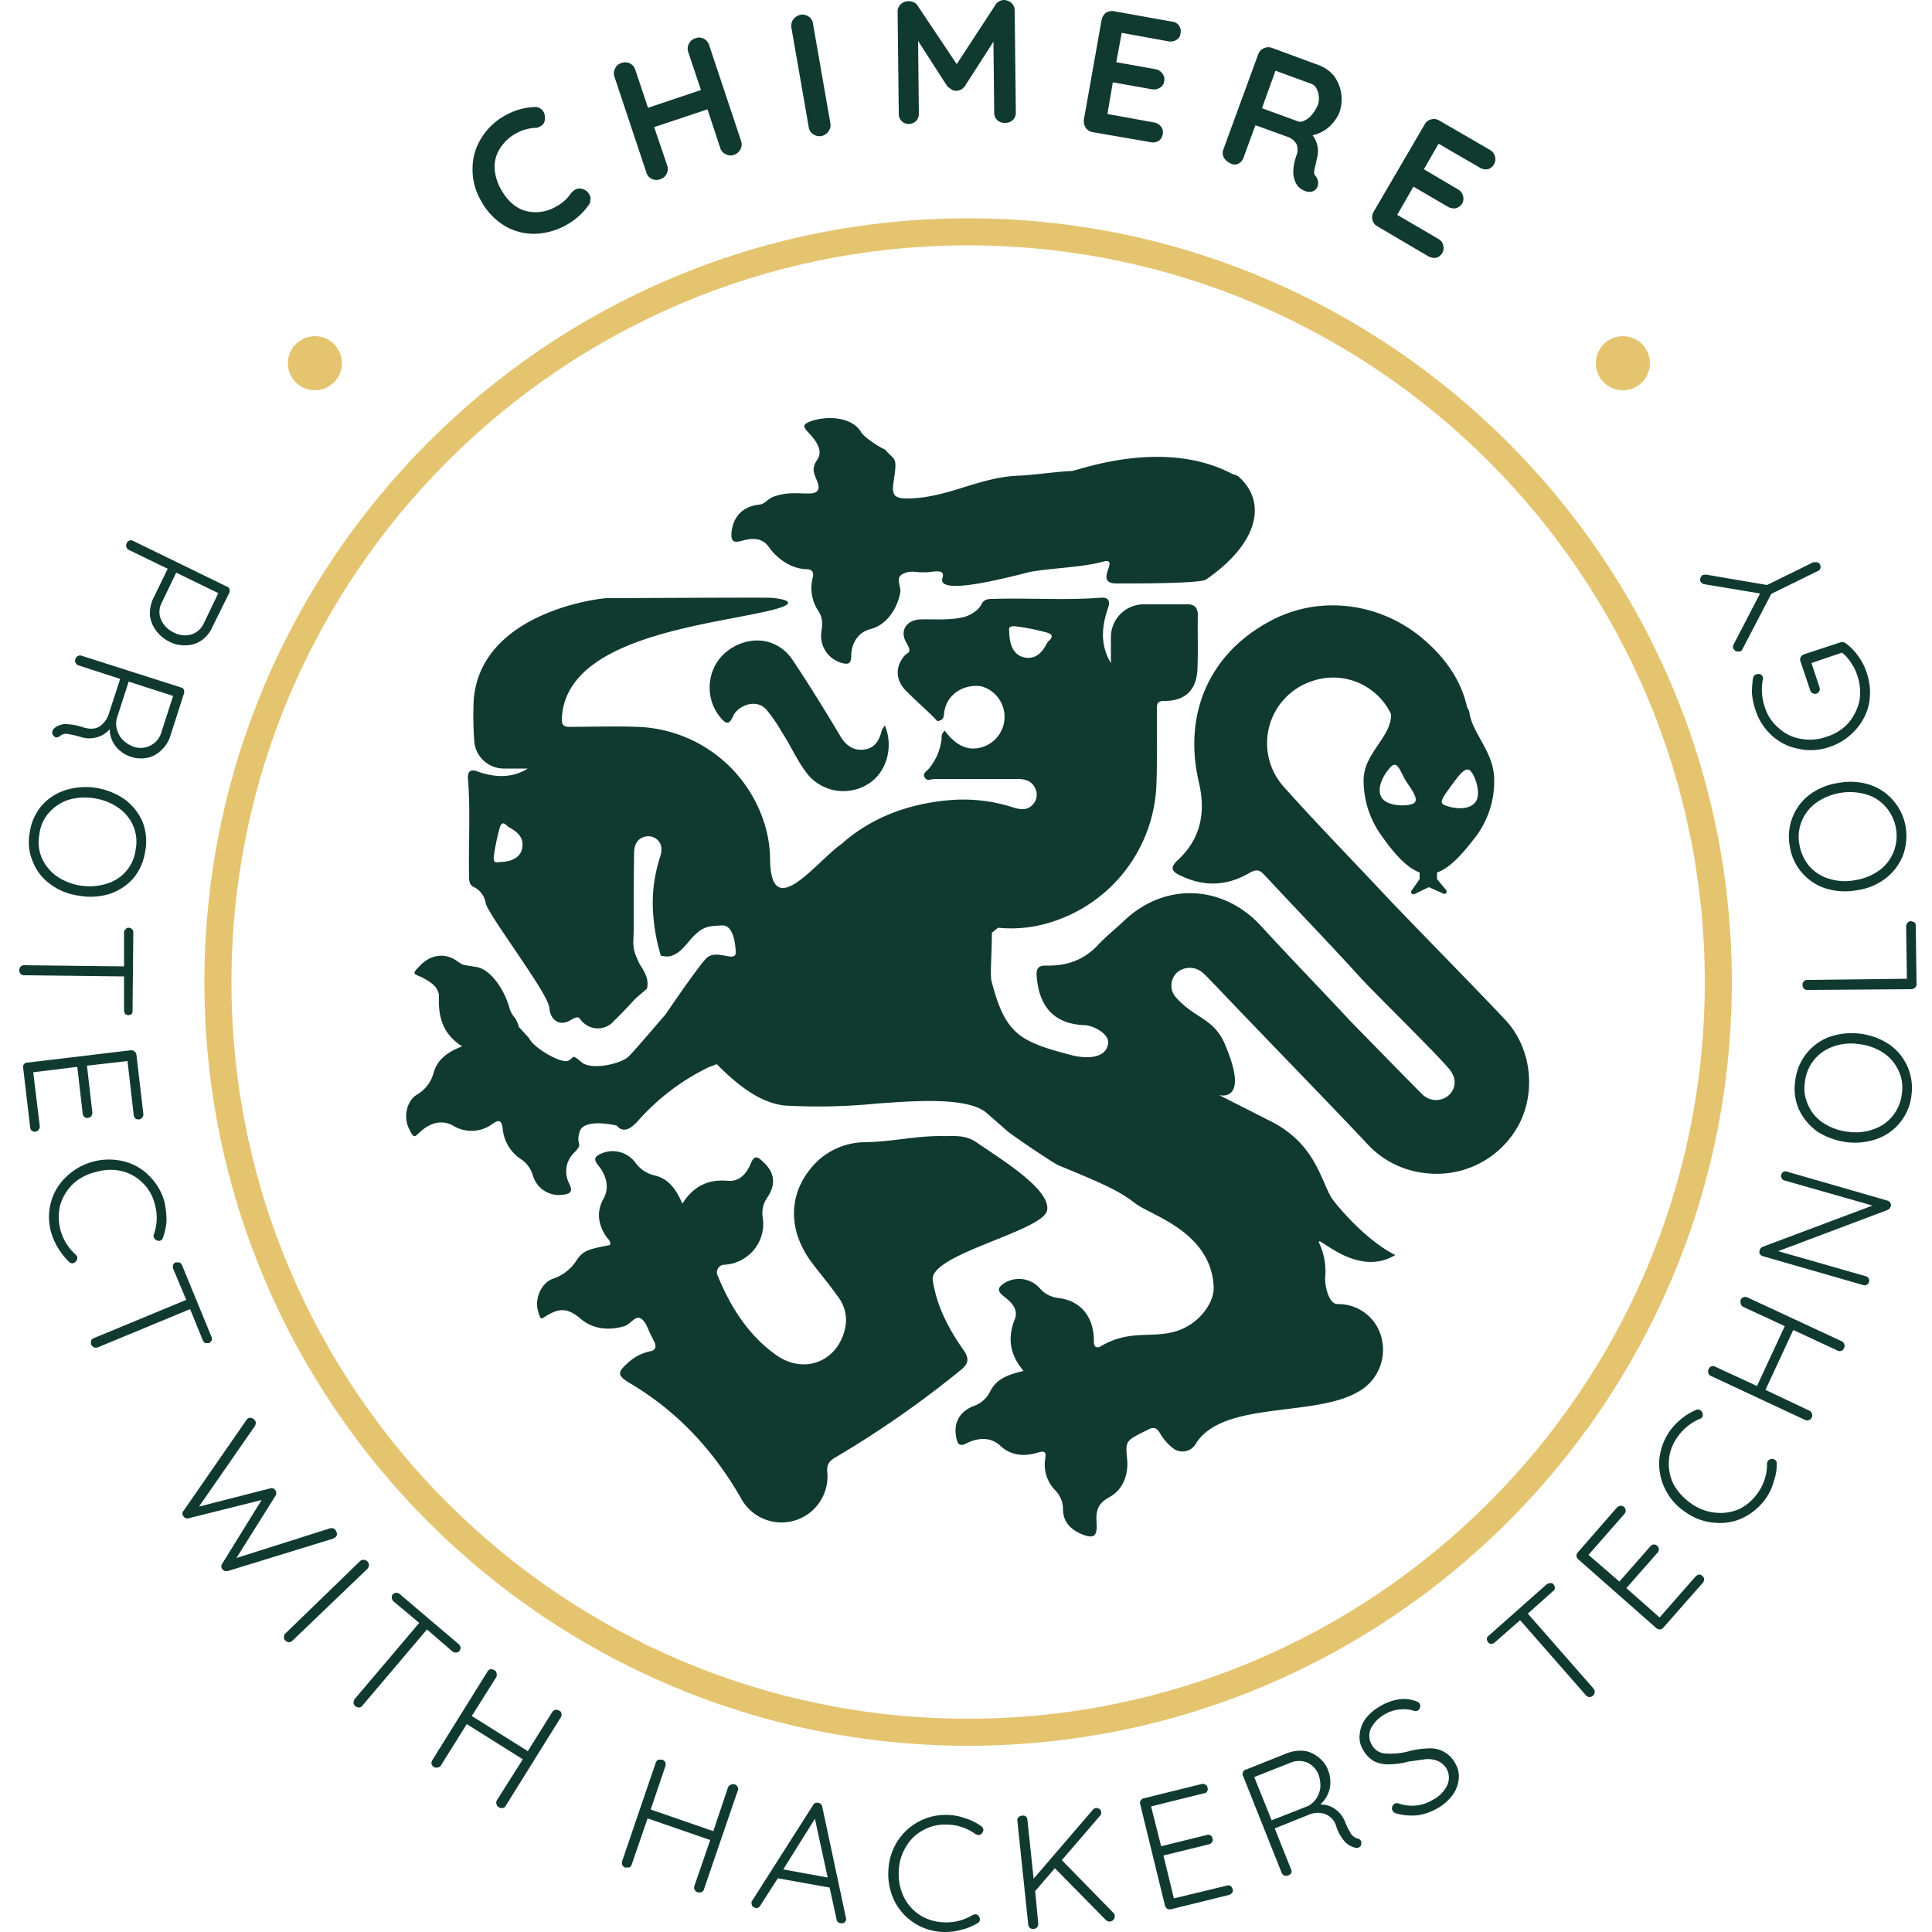
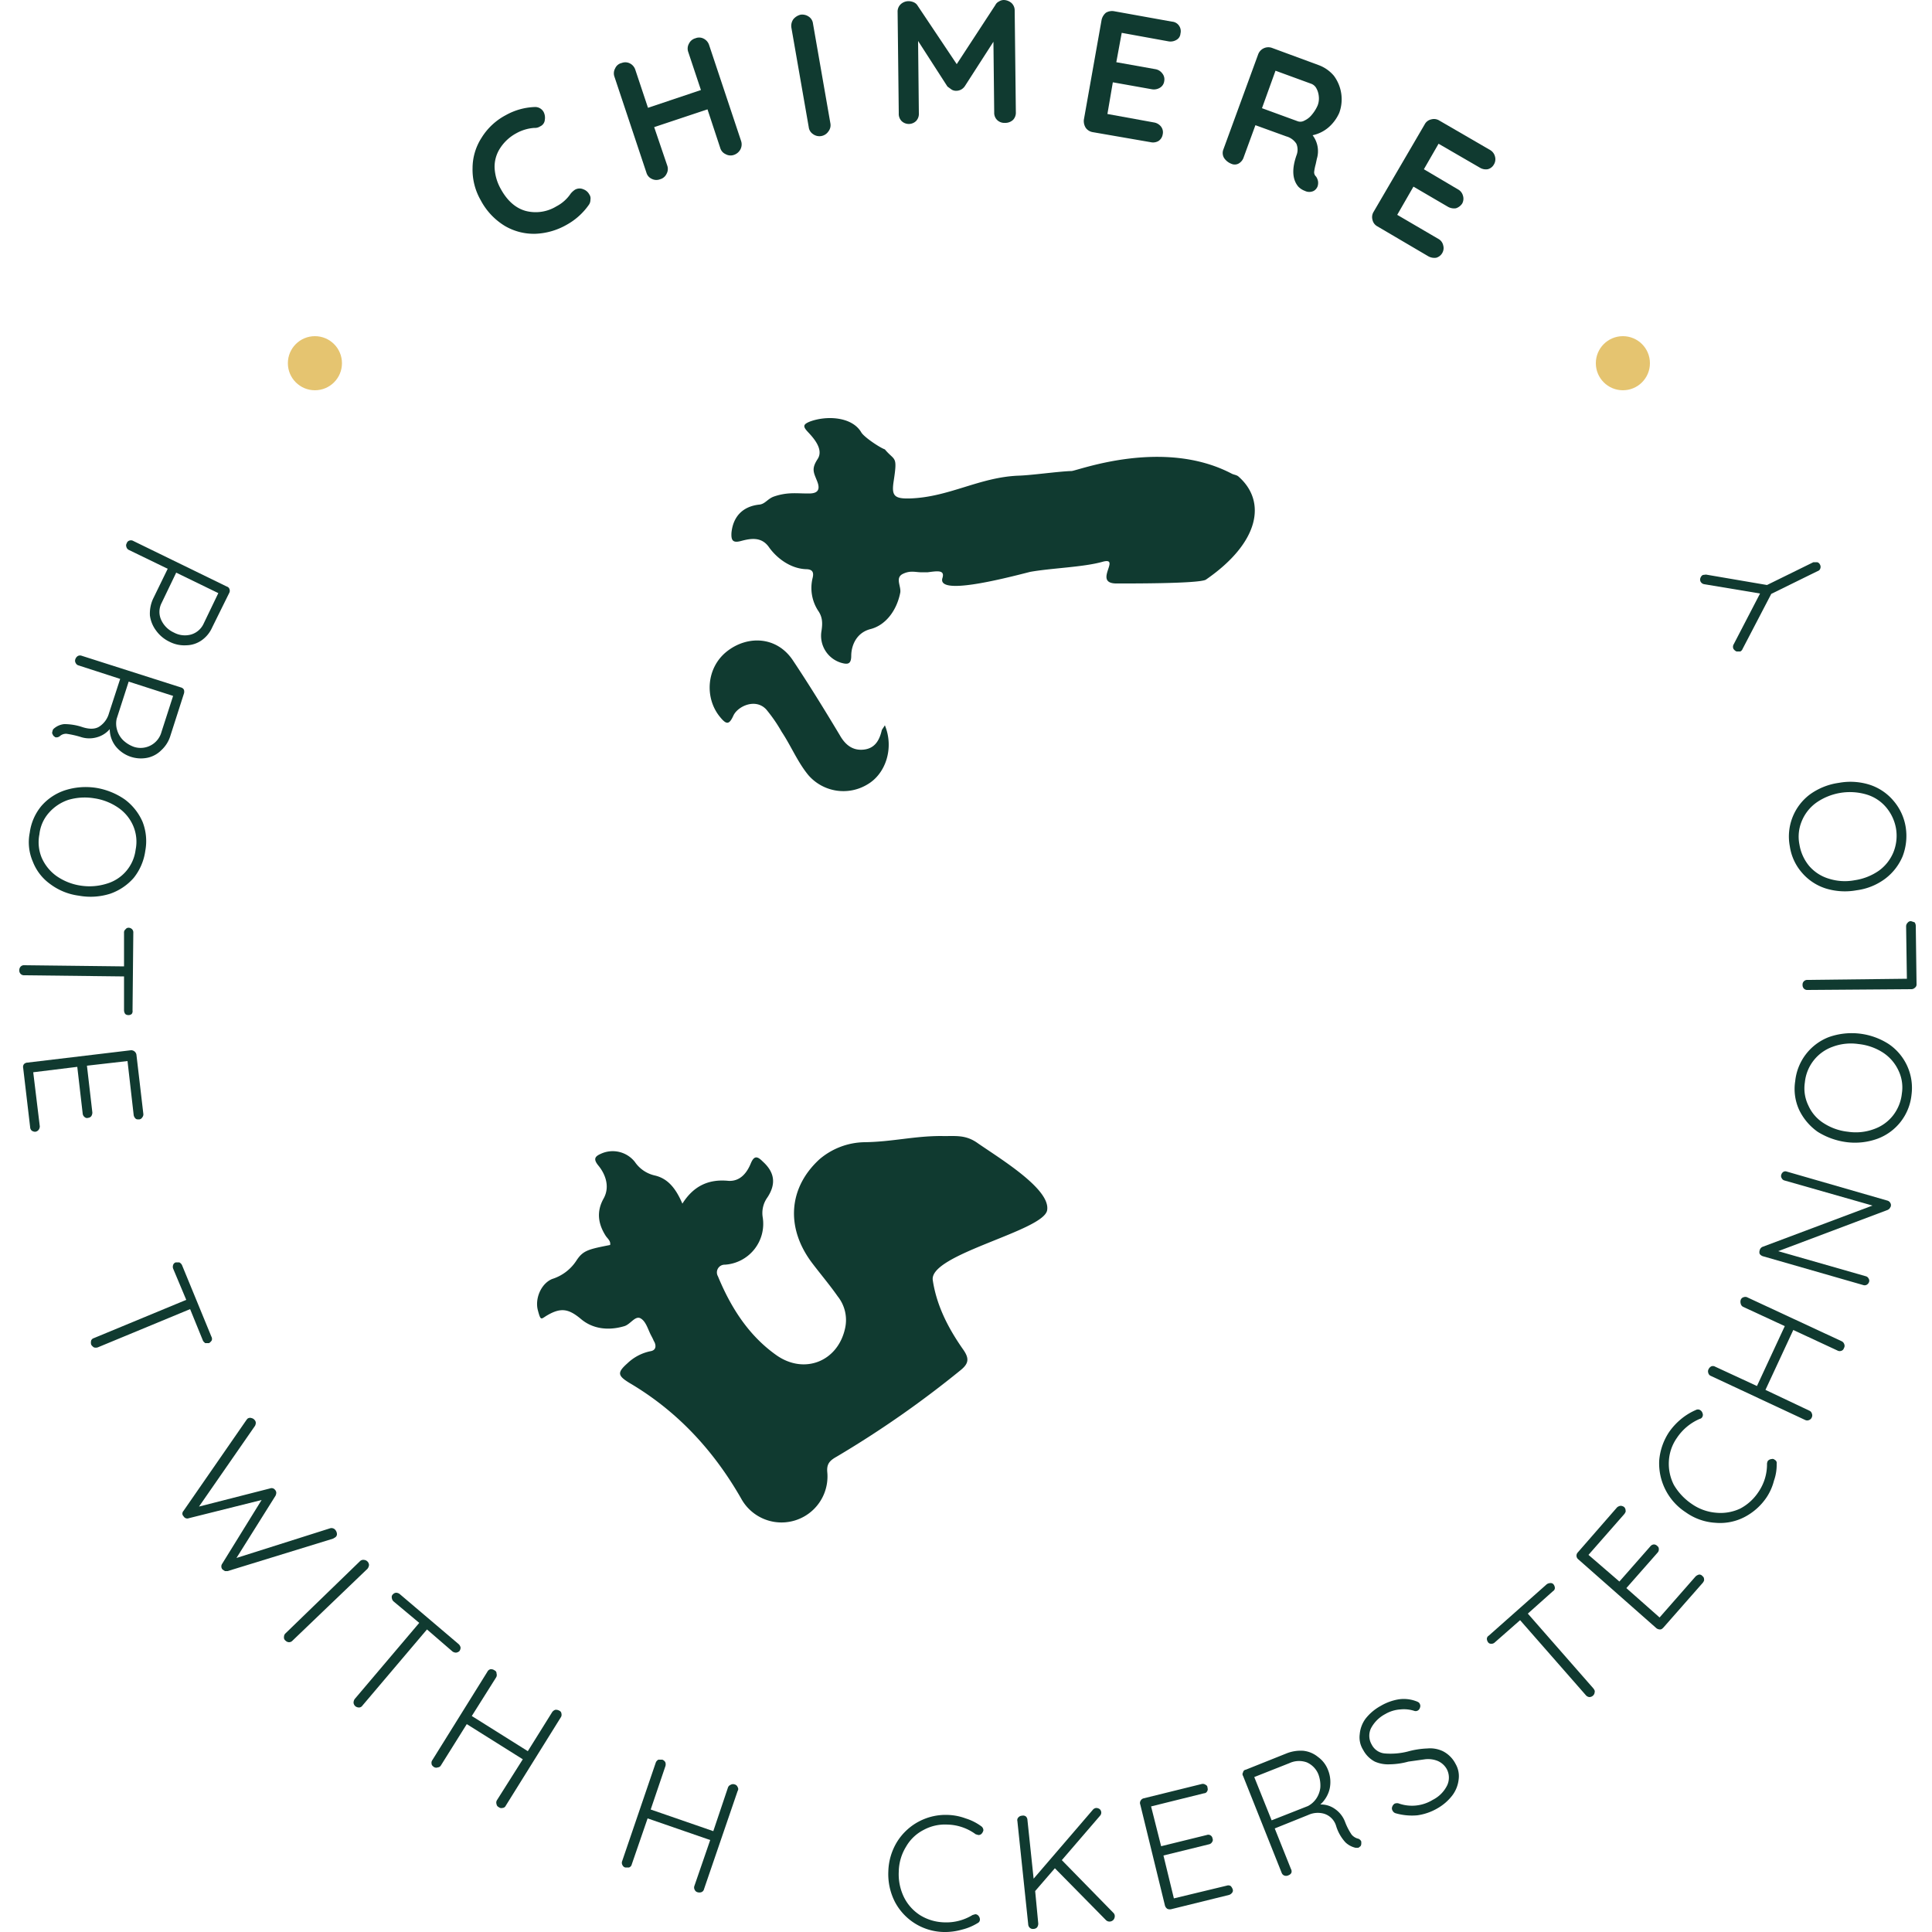
<svg xmlns="http://www.w3.org/2000/svg" xmlns:ns1="http://sodipodi.sourceforge.net/DTD/sodipodi-0.dtd" xmlns:ns2="http://www.inkscape.org/namespaces/inkscape" id="Calque_1" data-name="Calque 1" viewBox="0 0 500 500" version="1.1" ns1:docname="logo_chimere_color.svg" ns2:version="1.2.1 (9c6d41e4, 2022-07-14)" ns2:export-filename="logo_chimere_color.png" ns2:export-xdpi="96" ns2:export-ydpi="96">
  <ns1:namedview id="namedview7177" pagecolor="#ffffff" bordercolor="#000000" borderopacity="0.25" ns2:showpageshadow="2" ns2:pageopacity="0.0" ns2:pagecheckerboard="0" ns2:deskcolor="#d1d1d1" showgrid="false" ns2:zoom="1.7910995" ns2:cx="331.36071" ns2:cy="73.697748" ns2:window-width="1463" ns2:window-height="456" ns2:window-x="318" ns2:window-y="261" ns2:window-maximized="0" ns2:current-layer="Calque_1" />
  <defs id="defs7064">
    <style id="style7062">
      .cls-1 {
        fill: #e5c470;
      }

      .cls-2 {
        fill: #103a30;
      }
    </style>
  </defs>
  <title id="title7066">logo_chimere_color</title>
-   <path class="cls-1" d="M250.5,451.8c-109,0-197.6-88.6-197.6-197.6S141.5,56.5,250.5,56.5s197.7,88.7,197.7,197.7S359.5,451.8,250.5,451.8Zm0-388.3C145.4,63.5,59.9,149,59.9,254.2s85.5,190.6,190.6,190.6,190.7-85.5,190.7-190.6S355.7,63.5,250.5,63.5Z" id="path7068" />
  <g id="g7084">
    <path class="cls-2" d="M140.7,29a3.3,3.3,0,0,1,.3,2,2,2,0,0,1-1.2,1.7,2.4,2.4,0,0,1-1.5.4,11.1,11.1,0,0,0-4.7,1.4,11.4,11.4,0,0,0-4.2,3.9,8.8,8.8,0,0,0-1.4,5,12.4,12.4,0,0,0,1.6,5.5c1.7,3.1,3.9,5,6.5,5.7a10.3,10.3,0,0,0,7.9-1.2,10,10,0,0,0,3.7-3.3,5,5,0,0,1,1.1-1A2.4,2.4,0,0,1,151,49a2.8,2.8,0,0,1,1.5,1.3,1.8,1.8,0,0,1,.3,1.4,2.2,2.2,0,0,1-.4,1.3,17.1,17.1,0,0,1-5.8,5.2,17.6,17.6,0,0,1-8,2.3,14.8,14.8,0,0,1-7.9-2,17.1,17.1,0,0,1-6.3-6.7,15.8,15.8,0,0,1-2.1-8.3,14.5,14.5,0,0,1,2.3-7.8,16.3,16.3,0,0,1,6.3-5.9,16.5,16.5,0,0,1,7.4-2.1A2.5,2.5,0,0,1,140.7,29Z" id="path7070" />
    <path class="cls-2" d="M182.1,10a2.8,2.8,0,0,1,1.4,1.6l8.3,24.9a2.8,2.8,0,0,1-.2,2.2,3,3,0,0,1-1.7,1.4,2.6,2.6,0,0,1-2.1-.2,2.5,2.5,0,0,1-1.4-1.6l-3.3-10-13.8,4.6,3.4,10a2.6,2.6,0,0,1-.2,2.1,2.6,2.6,0,0,1-1.7,1.4,2.6,2.6,0,0,1-2.1-.1,2.5,2.5,0,0,1-1.4-1.6L159,19.8a2.6,2.6,0,0,1,.2-2.1,2.4,2.4,0,0,1,1.7-1.4,2.6,2.6,0,0,1,2.1.1,2.8,2.8,0,0,1,1.4,1.6l3.3,9.9,13.7-4.6-3.3-9.9a2.6,2.6,0,0,1,.2-2.1A2.6,2.6,0,0,1,180,9.9,2.5,2.5,0,0,1,182.1,10Z" id="path7072" />
    <path class="cls-2" d="M214.4,34a2.8,2.8,0,0,1-4,.7,2.5,2.5,0,0,1-1.1-1.8L204.8,7.1a3,3,0,0,1,.5-2.1,3.5,3.5,0,0,1,1.9-1.2,3,3,0,0,1,2.1.5,2.5,2.5,0,0,1,1.1,1.8l4.5,25.8A2.6,2.6,0,0,1,214.4,34Z" id="path7074" />
    <path class="cls-2" d="M261.8.8a2.6,2.6,0,0,1,.8,1.9l.3,26.3a2.7,2.7,0,0,1-.7,2,2.9,2.9,0,0,1-2.1.8,2.7,2.7,0,0,1-2-.7,2.6,2.6,0,0,1-.8-2l-.2-18.3-7.4,11.5a2.8,2.8,0,0,1-1,.9,2.8,2.8,0,0,1-1.3.3,2.3,2.3,0,0,1-1.1-.3l-1.1-.8-7.6-11.8.2,18.7a2.7,2.7,0,0,1-.7,2,2.7,2.7,0,0,1-3.8,0,2.7,2.7,0,0,1-.7-2l-.3-26.2a2.6,2.6,0,0,1,.8-2,3,3,0,0,1,2-.8,3.5,3.5,0,0,1,1.4.3,2.2,2.2,0,0,1,1,.9l10.1,15.1,10-15.3a2,2,0,0,1,.9-.9,2.4,2.4,0,0,1,1.3-.4A3.2,3.2,0,0,1,261.8.8Z" id="path7076" />
    <path class="cls-2" d="M300.5,32.8a2.4,2.4,0,0,1,.4,2,2.5,2.5,0,0,1-1.1,1.7,2.8,2.8,0,0,1-2,.3l-15-2.6a2.8,2.8,0,0,1-1.8-1.1,3.3,3.3,0,0,1-.5-2.1l4.6-25.9a3.4,3.4,0,0,1,1.1-1.8,3.1,3.1,0,0,1,2.1-.4l15,2.7a2.4,2.4,0,0,1,1.8,1,2.5,2.5,0,0,1,.4,2.1,2,2,0,0,1-1,1.6,3,3,0,0,1-2.1.4L290.3,8.5l-1.4,7.6L299,17.9a2.8,2.8,0,0,1,1.8,1.1,2.4,2.4,0,0,1,.5,2,2.3,2.3,0,0,1-1.1,1.7,3,3,0,0,1-2.1.4L288,21.3l-1.4,8.2,12.1,2.2A2.9,2.9,0,0,1,300.5,32.8Z" id="path7078" />
    <path class="cls-2" d="M341.1,46.9a2.9,2.9,0,0,1-.1,1.3,2.3,2.3,0,0,1-1,1.2,2.6,2.6,0,0,1-2.3,0,4.5,4.5,0,0,1-1.7-1.1c-1.6-1.9-1.7-4.7-.4-8.3a3.9,3.9,0,0,0-.1-2.8,4.5,4.5,0,0,0-2.6-1.9l-8-2.9-3,8.2a2.9,2.9,0,0,1-1.3,1.7,2.1,2.1,0,0,1-1.9.1,4,4,0,0,1-1.9-1.5,2.5,2.5,0,0,1-.2-2.2l9-24.6a2.8,2.8,0,0,1,3.6-1.7l12.2,4.5a9.4,9.4,0,0,1,3.8,2.7,10.2,10.2,0,0,1,1.4,9.6,10.7,10.7,0,0,1-2.7,3.7,9.3,9.3,0,0,1-4.2,2.1,6.8,6.8,0,0,1,1.1,6.1l-.3,1.4a13.6,13.6,0,0,0-.4,2,1.5,1.5,0,0,0,.5,1.2A3.3,3.3,0,0,1,341.1,46.9Zm-3.5-15.7a5.3,5.3,0,0,0,1.9-1.5,9.7,9.7,0,0,0,1.5-2.4,5,5,0,0,0,.3-2.4,5.2,5.2,0,0,0-.6-2,2.5,2.5,0,0,0-1.3-1.2l-9.3-3.4L326.6,28l9.3,3.4A2.1,2.1,0,0,0,337.6,31.2Z" id="path7080" />
    <path class="cls-2" d="M373.5,63.5a2.5,2.5,0,0,1-.2,1.9,2.6,2.6,0,0,1-1.6,1.3,3.2,3.2,0,0,1-2.1-.4l-13.1-7.7a2.5,2.5,0,0,1-1.3-1.7,2.6,2.6,0,0,1,.3-2.1l13.2-22.6a2.5,2.5,0,0,1,1.7-1.3,2.6,2.6,0,0,1,2.1.3l13.1,7.6a2.7,2.7,0,0,1,1.3,1.7,2.6,2.6,0,0,1-.3,2.1,2.5,2.5,0,0,1-1.6,1.2,3,3,0,0,1-2-.4l-10.7-6.2-3.8,6.6,8.8,5.2a2.6,2.6,0,0,1,1.3,1.6,2.6,2.6,0,0,1-.2,2.1,3.1,3.1,0,0,1-1.6,1.2,3.2,3.2,0,0,1-2.1-.4l-8.9-5.2-4.2,7.3,10.6,6.2A2.5,2.5,0,0,1,373.5,63.5Z" id="path7082" />
  </g>
  <g id="g7160">
    <path class="cls-2" d="M52.2,165.7a7.1,7.1,0,0,1-4,1.3,8.4,8.4,0,0,1-4.3-.9,9.1,9.1,0,0,1-3.5-2.9,8.3,8.3,0,0,1-1.6-3.9,9.2,9.2,0,0,1,.8-4.3l3.8-7.8-10.1-4.9a1.2,1.2,0,0,1-.6-.8,1,1,0,0,1,.1-.9,1,1,0,0,1,.7-.7,1.2,1.2,0,0,1,1,.1l24.2,11.8a1,1,0,0,1,.7.7,1.2,1.2,0,0,1-.1,1l-4.4,8.9A8,8,0,0,1,52.2,165.7Zm-10.5-5.3a6.6,6.6,0,0,0,3.3,3.3,6,6,0,0,0,4.5.5,5.2,5.2,0,0,0,3.2-2.8l3.8-7.9-10.9-5.3-3.8,7.9A5,5,0,0,0,41.7,160.4Z" id="path7104" />
    <path class="cls-2" d="M14.3,190.8l-.5-.4-.3-.6a1.3,1.3,0,0,1,.1-.6.9.9,0,0,1,.3-.6,4.8,4.8,0,0,1,2.7-1.2,14.7,14.7,0,0,1,4.8.8q2.9.9,4.5-.3a6,6,0,0,0,2.3-3.3l2.9-8.9-10.8-3.5a1.1,1.1,0,0,1-.7-.6,1.1,1.1,0,0,1-.1-1,1.6,1.6,0,0,1,.6-.8,1.2,1.2,0,0,1,1-.1l25.7,8.2a1.2,1.2,0,0,1,.8.6,1.7,1.7,0,0,1,0,1l-3.5,10.9a8.3,8.3,0,0,1-2.3,3.7,7.2,7.2,0,0,1-3.6,2,8.4,8.4,0,0,1-8.3-3,7.3,7.3,0,0,1-1.5-4.4,6.7,6.7,0,0,1-3.3,2.1,7.1,7.1,0,0,1-4.3-.1,24.9,24.9,0,0,0-3.6-.8,2.4,2.4,0,0,0-1.7.6A1.4,1.4,0,0,1,14.3,190.8ZM30.2,186a5.7,5.7,0,0,0,.1,2.9,6.1,6.1,0,0,0,1.5,2.6,7.9,7.9,0,0,0,2.9,1.8,5.6,5.6,0,0,0,7.1-3.9l3-9.3-11.5-3.7Z" id="path7106" />
    <path class="cls-2" d="M13,228.8A12.8,12.8,0,0,1,8.5,223a12.6,12.6,0,0,1-.8-7.5,13.6,13.6,0,0,1,3-6.9,13.8,13.8,0,0,1,6.2-4.1,17.6,17.6,0,0,1,8-.6,18.1,18.1,0,0,1,7.4,3,14.3,14.3,0,0,1,4.6,5.8,13.7,13.7,0,0,1,.7,7.5,14.3,14.3,0,0,1-3,7,14.3,14.3,0,0,1-6.1,4.1,16.8,16.8,0,0,1-8.1.5A15.7,15.7,0,0,1,13,228.8Zm14.6-.1a10.5,10.5,0,0,0,7.5-8.8,10.4,10.4,0,0,0-.6-6.1,10.9,10.9,0,0,0-3.8-4.7,14.7,14.7,0,0,0-6.3-2.5,15,15,0,0,0-6.7.4,11.6,11.6,0,0,0-5,3.3,10,10,0,0,0-2.5,5.6,10.5,10.5,0,0,0,.6,6.1,11.5,11.5,0,0,0,3.8,4.7,14.7,14.7,0,0,0,6.3,2.5A14.9,14.9,0,0,0,27.6,228.7Z" id="path7108" />
    <path class="cls-2" d="M34.1,262.4a1.2,1.2,0,0,1-.9.3,1.1,1.1,0,0,1-.8-.3,1.7,1.7,0,0,1-.3-1v-8.7l-25.9-.3a1.2,1.2,0,0,1-1.2-1.3,1.3,1.3,0,0,1,.4-1,1.2,1.2,0,0,1,.9-.3l25.8.3v-8.7a1,1,0,0,1,.4-.9.9.9,0,0,1,.8-.4,1.3,1.3,0,0,1,.9.4,1.2,1.2,0,0,1,.3.9l-.2,20.1A1.2,1.2,0,0,1,34.1,262.4Z" id="path7110" />
    <path class="cls-2" d="M10,292.4a1.3,1.3,0,0,1-.9.5,1.6,1.6,0,0,1-.9-.3,1.3,1.3,0,0,1-.4-.9L6,276.4a1.2,1.2,0,0,1,.2-1,1.3,1.3,0,0,1,.9-.4l26.8-3.2a1.4,1.4,0,0,1,.9.3,1.4,1.4,0,0,1,.5.8l1.8,15.4a1.2,1.2,0,0,1-.3.9,1,1,0,0,1-.8.5c-.4,0-.7,0-.9-.2a1.6,1.6,0,0,1-.5-.9l-1.6-14-10.5,1.2,1.4,12.1a1.7,1.7,0,0,1-.3,1,1.2,1.2,0,0,1-.8.4.9.9,0,0,1-.9-.2,1.3,1.3,0,0,1-.5-.9L20,276.1,8.6,277.5l1.7,14A1.6,1.6,0,0,1,10,292.4Z" id="path7112" />
-     <path class="cls-2" d="M41.4,321.1a1.4,1.4,0,0,1-1.6-.9.8.8,0,0,1,0-.7,12.7,12.7,0,0,0,.3-7.7,11.5,11.5,0,0,0-3.1-5.6,11.7,11.7,0,0,0-5.4-3.1,12.8,12.8,0,0,0-6.7.2,12.8,12.8,0,0,0-6.1,3.2,12.6,12.6,0,0,0-3.2,5.3,13,13,0,0,0,4,12.9,2.1,2.1,0,0,1,.4.6,1.4,1.4,0,0,1-.3,1.1,1.8,1.8,0,0,1-.7.5,1.1,1.1,0,0,1-1.1-.3,17.2,17.2,0,0,1-2.8-3.5,16.2,16.2,0,0,1-1.9-4.3,14.4,14.4,0,0,1,0-7.7,14,14,0,0,1,3.9-6.5,15.9,15.9,0,0,1,15.1-4,13.9,13.9,0,0,1,6.6,3.9,14.9,14.9,0,0,1,3.8,6.7,24,24,0,0,1,.5,4.6,14.9,14.9,0,0,1-.9,4.4A1.1,1.1,0,0,1,41.4,321.1Z" id="path7114" />
    <path class="cls-2" d="M54.8,346.9a2.3,2.3,0,0,1-.7.7h-1c-.2-.2-.5-.4-.6-.7l-3.3-8.1-23.9,9.9a1.7,1.7,0,0,1-1,0,2.3,2.3,0,0,1-.7-.7,2.1,2.1,0,0,1,0-1.1,1.1,1.1,0,0,1,.7-.6l23.9-9.9-3.4-8.1a1.4,1.4,0,0,1,0-.9,1,1,0,0,1,.7-.7h.9a1.6,1.6,0,0,1,.7.7l7.6,18.5A1.2,1.2,0,0,1,54.8,346.9Z" id="path7116" />
    <path class="cls-2" d="M87.2,397.1a1,1,0,0,1-.5.8l-.5.3-27.3,8.4h-.7l-.6-.4a1.2,1.2,0,0,1-.1-1.5l10.2-16.5-18.8,4.7a1.1,1.1,0,0,1-1.4-.5.9.9,0,0,1-.3-.7,1.1,1.1,0,0,1,.3-.7l16.2-23.4.3-.4a1.1,1.1,0,0,1,1.1-.2,1.4,1.4,0,0,1,.8.5,1.1,1.1,0,0,1,.3.8,1.9,1.9,0,0,1-.2.7L51.5,389.9l18.4-4.7a1.1,1.1,0,0,1,1.3.4,1.1,1.1,0,0,1,.3.7,1.9,1.9,0,0,1-.2.8L61.2,403.2l24.3-7.7a1.3,1.3,0,0,1,1.4.6A1.7,1.7,0,0,1,87.2,397.1Z" id="path7118" />
    <path class="cls-2" d="M74.8,425a1.3,1.3,0,0,1-.9-.4,1,1,0,0,1-.4-1,1.2,1.2,0,0,1,.4-.9L93.2,404a1.2,1.2,0,0,1,1-.3,1.4,1.4,0,0,1,1.3,1.3,1.8,1.8,0,0,1-.4,1L75.7,424.6A1.2,1.2,0,0,1,74.8,425Z" id="path7120" />
    <path class="cls-2" d="M119.2,426.4a1.6,1.6,0,0,1-.3.9,1.5,1.5,0,0,1-.9.4,1.6,1.6,0,0,1-.9-.3l-6.6-5.7L93.8,441.4a1.1,1.1,0,0,1-.9.5,1.6,1.6,0,0,1-.9-.3,1.4,1.4,0,0,1-.5-.9,1.7,1.7,0,0,1,.3-1L108.5,420l-6.7-5.6a1.5,1.5,0,0,1-.4-.9.9.9,0,0,1,.3-.9,1.2,1.2,0,0,1,.8-.4,1.6,1.6,0,0,1,.9.3l15.3,13A1.6,1.6,0,0,1,119.2,426.4Z" id="path7122" />
    <path class="cls-2" d="M145.3,443.5a1.2,1.2,0,0,1-.2,1l-14.2,22.8a1,1,0,0,1-.9.6,1,1,0,0,1-.9-.2,1,1,0,0,1-.6-.8,1.2,1.2,0,0,1,.1-1l6.7-10.6-14.5-9.1-6.7,10.7a1,1,0,0,1-.8.5,1.1,1.1,0,0,1-1-.1c-.3-.2-.6-.5-.6-.8a1.2,1.2,0,0,1,.2-1l14.2-22.8a1.3,1.3,0,0,1,.8-.7,1.5,1.5,0,0,1,1.1.3.8.8,0,0,1,.5.8,1.2,1.2,0,0,1-.1,1l-6.3,10,14.5,9.1,6.3-10.1a1.6,1.6,0,0,1,.8-.6,1.6,1.6,0,0,1,1,.2A.9.9,0,0,1,145.3,443.5Z" id="path7124" />
    <path class="cls-2" d="M190.9,462.5a.9.9,0,0,1,0,1l-8.7,25.4a1.1,1.1,0,0,1-.7.8,1.7,1.7,0,0,1-1,0,1.1,1.1,0,0,1-.7-.6,1.2,1.2,0,0,1-.1-1l4.1-11.9-16.2-5.6-4.1,11.9a1.1,1.1,0,0,1-.7.8h-1a1.1,1.1,0,0,1-.7-.6,1.2,1.2,0,0,1-.1-1l8.7-25.5a1.4,1.4,0,0,1,.7-.8h1a1.4,1.4,0,0,1,.8.7,1.7,1.7,0,0,1,0,1l-3.8,11.2,16.2,5.6,3.8-11.3a1.2,1.2,0,0,1,.7-.7,1.2,1.2,0,0,1,1-.1A1.1,1.1,0,0,1,190.9,462.5Z" id="path7126" />
-     <path class="cls-2" d="M219,496.8a2.2,2.2,0,0,1-.5.8,1.6,1.6,0,0,1-1,.1,1.1,1.1,0,0,1-.7-.3,1.5,1.5,0,0,1-.3-.7l-1.8-8.2-13.4-2.4-4.5,7a1.2,1.2,0,0,1-1.3.7l-.8-.5a1.9,1.9,0,0,1-.2-.8v-.2c0-.1,0-.3.1-.3l15.8-24.8a1.1,1.1,0,0,1,1.4-.6.7.7,0,0,1,.6.3,1,1,0,0,1,.4.7l6.1,28.6Zm-16.3-13,11.5,2.1-3.3-15.2Z" id="path7128" />
    <path class="cls-2" d="M254.5,473.7a2,2,0,0,1-.4.8,1.1,1.1,0,0,1-.9.4l-.7-.2a12.8,12.8,0,0,0-7.3-2.5,11.6,11.6,0,0,0-6.2,1.4,11,11,0,0,0-4.5,4.3,12.7,12.7,0,0,0-1.9,6.5,13.5,13.5,0,0,0,1.4,6.7,11.7,11.7,0,0,0,4.2,4.6,12.5,12.5,0,0,0,6.1,1.8,13,13,0,0,0,7.4-1.9l.7-.2a1.1,1.1,0,0,1,.9.5,1.4,1.4,0,0,1,.3.9,1,1,0,0,1-.6.9,14.1,14.1,0,0,1-4.1,1.7,16,16,0,0,1-4.7.6,14.6,14.6,0,0,1-12.6-7.8,15.8,15.8,0,0,1-1.7-7.9,15.4,15.4,0,0,1,2.3-7.7,14.8,14.8,0,0,1,13.1-6.9,14.5,14.5,0,0,1,4.6.9,13.6,13.6,0,0,1,4,2A1.3,1.3,0,0,1,254.5,473.7Z" id="path7130" />
    <path class="cls-2" d="M288.5,495.8a1.5,1.5,0,0,1-.3,1,1.4,1.4,0,0,1-1,.5,1.3,1.3,0,0,1-1-.4L273,483.5l-5.1,5.9.8,8.4a1.7,1.7,0,0,1-.3,1,1.3,1.3,0,0,1-.9.4,1.2,1.2,0,0,1-1-.3,1.3,1.3,0,0,1-.4-.9l-2.8-26.7a1,1,0,0,1,.3-1,1.3,1.3,0,0,1,.9-.4,1.2,1.2,0,0,1,1,.2,1.3,1.3,0,0,1,.4.9l1.6,15.2,15.3-17.8a1.3,1.3,0,0,1,.9-.5,1.6,1.6,0,0,1,.9.3,1.2,1.2,0,0,1,.1,1.7l-9.9,11.5L288.1,495A1.2,1.2,0,0,1,288.5,495.8Z" id="path7132" />
    <path class="cls-2" d="M318.5,488.1a2.2,2.2,0,0,1,.5.8.9.9,0,0,1-.1.9,1.6,1.6,0,0,1-.8.6l-15,3.7a1.6,1.6,0,0,1-1-.1,1.6,1.6,0,0,1-.6-.8L295.1,467a1.1,1.1,0,0,1,.1-1,1.2,1.2,0,0,1,.8-.6l15-3.7a1.2,1.2,0,0,1,1,.2.8.8,0,0,1,.5.8,1,1,0,0,1-.1.9.9.9,0,0,1-.8.5l-13.7,3.4,2.6,10.3,11.8-2.9a1.1,1.1,0,0,1,1,.1,1.1,1.1,0,0,1,.5.8.9.9,0,0,1-.1.9,1.2,1.2,0,0,1-.8.6l-11.8,2.9,2.7,11.1,13.7-3.3A1.2,1.2,0,0,1,318.5,488.1Z" id="path7134" />
    <path class="cls-2" d="M352.3,476.6v.6a1.4,1.4,0,0,1-.2.6c-.2.1-.3.3-.6.4h-.7a5.6,5.6,0,0,1-2.6-1.4,11,11,0,0,1-2.4-4.2,4.7,4.7,0,0,0-3.1-3.2,5.9,5.9,0,0,0-4.1.3l-8.7,3.5,4.2,10.5a1.2,1.2,0,0,1,.1,1,1.3,1.3,0,0,1-.7.6,1.4,1.4,0,0,1-1.1.1,1.2,1.2,0,0,1-.7-.7l-10-25.1a.8.8,0,0,1,0-.9.8.8,0,0,1,.7-.7l10.5-4.2a9.9,9.9,0,0,1,4.4-.7,7.2,7.2,0,0,1,3.8,1.6,7.4,7.4,0,0,1,2.6,3.4,8.3,8.3,0,0,1,.4,4.9,7.9,7.9,0,0,1-2.4,4,6.2,6.2,0,0,1,3.7,1.1,7.1,7.1,0,0,1,2.7,3.4,15.8,15.8,0,0,0,1.7,3.3,3.3,3.3,0,0,0,1.5,1A1.3,1.3,0,0,1,352.3,476.6Zm-13.8-9.2a6,6,0,0,0,2.2-2,6.3,6.3,0,0,0,1-2.8,8.3,8.3,0,0,0-.5-3.4,5.7,5.7,0,0,0-3-3.1,5.9,5.9,0,0,0-4.5.2l-9.1,3.6,4.5,11.2Z" id="path7136" />
    <path class="cls-2" d="M366.8,469.8a15.3,15.3,0,0,1-5.5-.5,1.3,1.3,0,0,1-.9-.7,1.1,1.1,0,0,1-.1-1,1.6,1.6,0,0,1,.6-.8,1.6,1.6,0,0,1,1-.1,10.3,10.3,0,0,0,8.9-.9,8.3,8.3,0,0,0,3.7-3.7,4.7,4.7,0,0,0-.1-4.3,4.9,4.9,0,0,0-2.4-2.1,6.7,6.7,0,0,0-3.2-.4l-4.3.6a19.1,19.1,0,0,1-4.8.7,8.5,8.5,0,0,1-3.9-.7,7.2,7.2,0,0,1-3-3,6.1,6.1,0,0,1-.9-4.1,7.9,7.9,0,0,1,1.5-4,12.7,12.7,0,0,1,3.9-3.3,13.5,13.5,0,0,1,4.6-1.7,9.1,9.1,0,0,1,4.4.4c.6.2,1,.4,1.1.7a1.1,1.1,0,0,1,.1,1,1.2,1.2,0,0,1-.6.8,1.1,1.1,0,0,1-.8.1,8.8,8.8,0,0,0-3.7-.4,8.9,8.9,0,0,0-3.9,1.2,8.8,8.8,0,0,0-3.7,3.7,4.5,4.5,0,0,0,.2,4.2,4.2,4.2,0,0,0,3.5,2.3,18.1,18.1,0,0,0,5.8-.5,22,22,0,0,1,5.1-.8,7.7,7.7,0,0,1,4,.7,7.5,7.5,0,0,1,3.3,3.3,6.3,6.3,0,0,1,.8,4,8.4,8.4,0,0,1-1.6,4.1A12.9,12.9,0,0,1,372,468,14.1,14.1,0,0,1,366.8,469.8Z" id="path7138" />
    <path class="cls-2" d="M401.3,409.7a.9.9,0,0,1,.8.4,1.6,1.6,0,0,1,.3.9,1,1,0,0,1-.5.8l-6.5,5.8,17,19.4c.2.3.4.6.3.9a1.3,1.3,0,0,1-.4.9,1.4,1.4,0,0,1-1,.4,1.4,1.4,0,0,1-.9-.5l-17-19.4-6.6,5.8a1.2,1.2,0,0,1-.9.3.9.9,0,0,1-.8-.4,1.6,1.6,0,0,1-.3-.9,1,1,0,0,1,.5-.8l15-13.3A1.7,1.7,0,0,1,401.3,409.7Z" id="path7140" />
    <path class="cls-2" d="M439.7,407.5a1,1,0,0,1,.9.4.9.9,0,0,1,.4.8c.1.3-.1.6-.3.9l-10.2,11.6c-.3.3-.5.5-.9.5a1.6,1.6,0,0,1-.9-.3l-20.3-17.9a1.2,1.2,0,0,1-.1-1.7l10.2-11.7a1.8,1.8,0,0,1,.9-.4,1.6,1.6,0,0,1,.9.3,1.2,1.2,0,0,1,.4.9c.1.3-.1.6-.3.9l-9.3,10.6,8,6.9,8-9.1a1.3,1.3,0,0,1,.9-.5,1.2,1.2,0,0,1,.9.4.9.9,0,0,1,.4.8,1.2,1.2,0,0,1-.3.9l-8.1,9.2,8.6,7.6,9.3-10.6A2,2,0,0,1,439.7,407.5Z" id="path7142" />
    <path class="cls-2" d="M440.1,365a1.3,1.3,0,0,1,.5.7,1.1,1.1,0,0,1-.1,1.1.9.9,0,0,1-.6.4,13.5,13.5,0,0,0-5.9,4.9,11.5,11.5,0,0,0-2.1,6.1,12,12,0,0,0,1.3,6.1,15.3,15.3,0,0,0,4.6,4.9,12.8,12.8,0,0,0,6.4,2.3,11.9,11.9,0,0,0,6.2-1.1,12.8,12.8,0,0,0,4.7-4.3,12.6,12.6,0,0,0,2.2-7.3,1.9,1.9,0,0,1,.2-.7,1.4,1.4,0,0,1,1-.5.8.8,0,0,1,.8.2.9.9,0,0,1,.5,1,12.2,12.2,0,0,1-.7,4.4,14,14,0,0,1-1.9,4.3,15.5,15.5,0,0,1-5.7,5.1,13.7,13.7,0,0,1-7.5,1.5,14.7,14.7,0,0,1-7.7-2.7,15.1,15.1,0,0,1-6.9-13.4,15.6,15.6,0,0,1,2.5-7.3,16.7,16.7,0,0,1,3.1-3.4,15.8,15.8,0,0,1,3.9-2.4A1.1,1.1,0,0,1,440.1,365Z" id="path7144" />
    <path class="cls-2" d="M451.3,335.7a1.2,1.2,0,0,1,1,.1l24.3,11.3a1.3,1.3,0,0,1,.7.8,1.1,1.1,0,0,1-.1,1,1,1,0,0,1-.7.7,1.2,1.2,0,0,1-1-.1l-11.4-5.3-7.2,15.5,11.4,5.4a1.1,1.1,0,0,1,.6.7,1.2,1.2,0,0,1,0,1,1.2,1.2,0,0,1-.7.7,1.2,1.2,0,0,1-1,0l-24.4-11.4a1.1,1.1,0,0,1-.7-.8,1.2,1.2,0,0,1,.1-1,1.6,1.6,0,0,1,.7-.7,1.2,1.2,0,0,1,1,.1l10.8,5,7.2-15.5-10.8-5a1.2,1.2,0,0,1-.6-.8,1.7,1.7,0,0,1,0-1A1.1,1.1,0,0,1,451.3,335.7Z" id="path7146" />
    <path class="cls-2" d="M461.5,303.3a1,1,0,0,1,.9-.1l26,7.5a1.2,1.2,0,0,1,.8.6,1.1,1.1,0,0,1,.1,1l-.3.5-.4.3-28.4,10.7,22.7,6.5a1.1,1.1,0,0,1,.7.6,1,1,0,0,1,.1.9,1.3,1.3,0,0,1-.6.7,1.1,1.1,0,0,1-.8.1l-26.1-7.5a1.6,1.6,0,0,1-.8-.6,1.4,1.4,0,0,1,0-.9,1.3,1.3,0,0,1,.7-.9L484.6,312l-22.8-6.5a1.1,1.1,0,0,1-.7-.6,1,1,0,0,1-.1-.9A1.3,1.3,0,0,1,461.5,303.3Z" id="path7148" />
    <path class="cls-2" d="M488.8,270.2a13.7,13.7,0,0,1,5.9,13.1,13.6,13.6,0,0,1-8.8,11.4,17.1,17.1,0,0,1-7.9.9,18.6,18.6,0,0,1-7.6-2.7,14.7,14.7,0,0,1-4.8-5.7,13,13,0,0,1-1-7.4,13.7,13.7,0,0,1,8.7-11.4,17.7,17.7,0,0,1,15.5,1.8Zm-14.5.7a10.9,10.9,0,0,0-7.2,9.2,10.1,10.1,0,0,0,.9,6,10.4,10.4,0,0,0,4,4.6,14.4,14.4,0,0,0,6.3,2.2,13.5,13.5,0,0,0,6.7-.7,10.8,10.8,0,0,0,4.9-3.5,11.1,11.1,0,0,0,2.3-5.7,10.1,10.1,0,0,0-.9-6,11.1,11.1,0,0,0-4-4.6,14.4,14.4,0,0,0-6.3-2.2A13.5,13.5,0,0,0,474.3,270.9Z" id="path7150" />
    <path class="cls-2" d="M493.7,238.8a1,1,0,0,1,.9-.4l.9.3a1.6,1.6,0,0,1,.3.9l.2,15.1a1,1,0,0,1-.4.9,1.3,1.3,0,0,1-.9.4l-26.9.2a1.2,1.2,0,0,1-.9-.3,1.3,1.3,0,0,1-.4-1,1.2,1.2,0,0,1,1.2-1.3l25.8-.3-.2-13.6A1.3,1.3,0,0,1,493.7,238.8Z" id="path7152" />
    <path class="cls-2" d="M483.9,203.1a13.5,13.5,0,0,1,6.1,4.1,13.8,13.8,0,0,1,3.2,6.9,14.7,14.7,0,0,1-.8,7.5,14.1,14.1,0,0,1-4.5,5.8,15.7,15.7,0,0,1-7.4,3,16.8,16.8,0,0,1-8.1-.5,13.5,13.5,0,0,1-6.1-4.1,13.3,13.3,0,0,1-3.1-6.8,13.6,13.6,0,0,1,5.2-13.4,16.7,16.7,0,0,1,7.5-3A16.5,16.5,0,0,1,483.9,203.1Zm-13.8,4.6a11,11,0,0,0-3.8,4.8,10.4,10.4,0,0,0-.6,6.1,11.6,11.6,0,0,0,2.5,5.5,10.8,10.8,0,0,0,5.1,3.3,13.7,13.7,0,0,0,6.7.4,14.7,14.7,0,0,0,6.3-2.5,11.1,11.1,0,0,0,3.7-4.7,11.4,11.4,0,0,0,.7-6.1,11.6,11.6,0,0,0-2.6-5.6,10.6,10.6,0,0,0-5.1-3.3,15.2,15.2,0,0,0-12.9,2.1Z" id="path7154" />
-     <path class="cls-2" d="M466,170.1a1.6,1.6,0,0,1,.7-.7l9.7-3.2a1.6,1.6,0,0,1,1.3.3,14.4,14.4,0,0,1,3.2,3.3,14.6,14.6,0,0,1,2.2,4.3,15.7,15.7,0,0,1,.6,8,14.3,14.3,0,0,1-3.5,6.8,15.4,15.4,0,0,1-6.7,4.4,14.6,14.6,0,0,1-8,.5,14,14,0,0,1-6.9-3.4,15.2,15.2,0,0,1-4.3-6.7,17.4,17.4,0,0,1-.9-4.3,24.1,24.1,0,0,1,.3-4c.2-.5.4-.8.9-.9s.6-.1,1,0a1.3,1.3,0,0,1,.6.7,1.1,1.1,0,0,1,0,.8,13.6,13.6,0,0,0,.5,6.9,11.5,11.5,0,0,0,3.6,5.5,11,11,0,0,0,5.7,2.8,12.5,12.5,0,0,0,6.6-.5,12.8,12.8,0,0,0,5.7-3.5,14,14,0,0,0,2.9-5.7,13.7,13.7,0,0,0-.5-6.6,12.6,12.6,0,0,0-1.6-3.3,10.5,10.5,0,0,0-2.4-2.7l-7.9,2.7,2.1,6.3a1.2,1.2,0,0,1-.1,1,1.1,1.1,0,0,1-.7.6,1.2,1.2,0,0,1-1-.1,1.1,1.1,0,0,1-.6-.7l-2.6-7.7A1.4,1.4,0,0,1,466,170.1Z" id="path7156" />
    <path class="cls-2" d="M441.5,148.7l15.8,2.7,12-5.9h1a1.1,1.1,0,0,1,.7.6,1.2,1.2,0,0,1,.1,1,1,1,0,0,1-.7.7l-12,5.9L451,167.9a1.3,1.3,0,0,1-.6.7h-1a1.9,1.9,0,0,1-.8-.7,1.3,1.3,0,0,1,.1-1.2l6.8-13.1-14.4-2.4a1.3,1.3,0,0,1-1-.7,1.2,1.2,0,0,1,0-1,1.3,1.3,0,0,1,.6-.7Z" id="path7158" />
  </g>
  <g id="g7170">
    <path class="cls-2" d="M249.3,349.3c-3.8-5.4-6.9-11.3-7.9-18s28.7-12.7,29.6-18.1-11.8-13.1-17.9-17.3c-3.3-2.4-6-1.8-9.5-1.9-7.1,0-12.7,1.5-19.8,1.6a18.4,18.4,0,0,0-11.7,4.4c-8.1,7.4-8.8,17.8-1.9,26.9,2.2,2.9,4.5,5.6,6.6,8.6a9.8,9.8,0,0,1,1.9,8.3c-1.9,8.6-10.6,12-17.8,6.9s-11.8-12.4-15.1-20.4a2,2,0,0,1,1.8-3,10.6,10.6,0,0,0,9.8-12.2,6.9,6.9,0,0,1,1.2-5.2c2.3-3.5,1.9-6.5-1.2-9.3-1.3-1.3-2.2-1.7-3.1.5s-2.6,4.7-5.8,4.5c-5.1-.5-9,1.3-11.9,5.9-1.6-3.7-3.6-6.5-7.2-7.3a8.5,8.5,0,0,1-5.1-3.5,7.3,7.3,0,0,0-8.8-2.1c-1.6.7-2,1.4-.6,3.1s3.2,5.1,1.3,8.5-1.4,6.6.6,9.7c.5.7,1.3,1.3,1.1,2.3-5.6,1.1-7,1.4-8.7,4a11.6,11.6,0,0,1-6.3,4.8c-2.9,1.2-4.5,5.1-3.7,8.1s.8,2.2,2.6,1.2c3.5-2,5.5-1.5,8.6,1.1s7.2,3,11.2,1.8c1.6-.5,2.8-2.8,4.2-2s1.9,2.9,2.7,4.4.5,1.1.8,1.6.9,2.2-1,2.5a12.1,12.1,0,0,0-5.9,3.1c-2.7,2.4-2.6,3.2.5,5.1,12.4,7.3,21.8,17.5,28.9,29.9a11.9,11.9,0,0,0,22.3-6.8c-.2-2.1.6-3,2.4-4a263.4,263.4,0,0,0,32.1-22.4C250.7,352.9,250.9,351.6,249.3,349.3Z" id="path7162" />
    <path class="cls-2" d="M228.2,189c-.6,2.6-1.8,4.7-4.7,5s-4.8-1.3-6.2-3.8c-3.9-6.5-7.9-13-12.1-19.3s-11.8-6.5-17.1-2.3-5.8,12-1.8,16.9c1.7,2.1,2.4,2.1,3.5-.3s5.7-4.6,8.5-1.6a39.7,39.7,0,0,1,4,5.8c2.4,3.6,4.1,7.8,6.9,11.2a12,12,0,0,0,15.3,2.4c4.8-2.8,6.9-9.5,4.5-15.3C228.6,188.4,228.3,188.7,228.2,189Z" id="path7164" />
-     <path class="cls-2" d="M389.8,264.2c-6.1-6.6-25.3-26.1-31.4-32.6-8.7-9.3-17.6-18.4-26-27.8a16.9,16.9,0,0,1,7.1-27.5,16.6,16.6,0,0,1,20.5,8.5h0c.2,5.9-7.1,10.1-7.1,17.1a24.4,24.4,0,0,0,4.3,13.9c2.6,3.7,6.2,8.5,10.2,10v1.7l-2.1,3a.6.6,0,0,0,.7.9l3.8-1.8,3.8,1.7a.6.6,0,0,0,.7-.9l-2.4-2.9v-1.7c3.8-1.3,7.3-5.8,9.9-9.1a23.9,23.9,0,0,0,4.9-14.8c0-7.3-5.6-11.9-6.4-17.4a3,3,0,0,0-.6-1.4c-1.5-6.9-5.6-12.9-11.7-18-11.3-9.4-27-11.1-39.4-4.3-15.7,8.4-22.5,24.1-18.3,41.8,1.8,7.8.4,14.6-5.6,20.1-1.9,1.8-1.5,2.8.6,3.8,6.1,3,12,2.9,17.9-.5,1.4-.8,2.5-1.2,3.8.2,8.3,8.9,16.7,17.6,24.8,26.5,3.3,3.7,20,20,23.2,23.9,2,2.4,1.9,4.9,0,6.8a5,5,0,0,1-7.1-.4c-1.8-1.7-16.4-16.7-18.2-18.5-7.7-8.3-15.6-16.4-23.2-24.7-9.9-10.9-25-11.6-35.6-1.5-2.2,2.1-4.5,3.9-6.5,6-3.7,4.1-8.2,5.7-13.6,5.6-2.1-.1-2.7.8-2.5,2.8.6,7.8,4.5,12.3,12.3,12.6,2.5.1,6.4,2.3,6.2,4.6-.6,5.4-9,3.3-9,3.3-13.9-3.6-17.6-5.4-21.2-19.3-.4-1.7.1-7.5.1-12.5l1.6-1.3a34.1,34.1,0,0,0,14.2-1.6,38.8,38.8,0,0,0,26.8-36.1c.2-6.1.1-12.3.1-18.4,0-1.4-.2-2.7,2-2.6,5.4,0,8.3-2.9,8.5-8.3s0-9.2.1-13.8c0-2.1-.9-3-3-2.9H295.9a8.5,8.5,0,0,0-8.4,8.5v6.7c-2.8-4.6-2.4-9.4-.8-14.1.8-2.2,0-3-2-2.8-9.3.7-18.6,0-27.8.3-1.2,0-2.3.1-2.9,1.4s-2.6,2.8-4.6,3.3c-3.7.9-7.4.5-11.1.6s-5.5,2.9-3.8,5.9.5,2.4-.5,3.6c-2.4,2.9-2.2,6.3.5,9s4.2,4,6.3,6,1.5,2,2.6,1.6.8-1.8,1.1-2.8c.9-4,4.9-6.6,9.4-6a8.2,8.2,0,0,1-2.7,16.1c-2.9-.4-4.9-2.2-6.7-4.6a2.1,2.1,0,0,0-.8,2,14.7,14.7,0,0,1-3.2,7.7c-.5.7-1.9,1.3-1.2,2.4s1.6.4,2.5.4h21.6c2,0,3.8.6,4.6,2.6a3.7,3.7,0,0,1-.8,4.1c-1.4,1.5-3.2,1.2-4.9.7a41.7,41.7,0,0,0-16.8-1.9c-11.2,1-20.5,4.9-27.7,11.3-6.4,4.4-18.3,20.8-18.5,4a31.8,31.8,0,0,0-1.6-9.7,35.7,35.7,0,0,0-33-24.6c-5.6-.2-11.3,0-16.9,0-1.2,0-2.4.1-2.4-1.9.6-21.5,38.5-24.4,54.3-28.3,8.8-2.2,1.5-3.1-.3-3.2-4.2-.1-37.8.1-42,.1-2-.1-33,3.6-34.8,26.3a85.3,85.3,0,0,0,.1,10.1,7.7,7.7,0,0,0,7.6,7.7h6.3c-4.2,2.6-8.6,2.3-12.9.8-2-.8-2.7,0-2.6,1.8.7,8.5.1,17,.3,25.4,0,1.1.1,2.2,1.3,2.7a5.5,5.5,0,0,1,3,4.2c.9,3.3,16,23.1,16.4,26.8h.1c0,3.3,2.6,5.1,5.3,3.5s2.2-.5,3.4.5a5.5,5.5,0,0,0,8.1-.5c1.9-1.8,3.7-3.8,5.6-5.8l2.8-2.4c.7-2.4-.7-4.6-1.8-6.3a11.3,11.3,0,0,1-.7-1.5,9.8,9.8,0,0,1-1-4c0-.8.1-2.7.1-3.4,0-6.6,0-13.2.1-19.8,0-1.8.5-3.5,2.3-4.2a3.5,3.5,0,0,1,3.8.7c1.3,1.3,1.1,2.9.6,4.5a38,38,0,0,0-1.7,15.3,48.2,48.2,0,0,0,1.3,7.9l.6,2.2a6.2,6.2,0,0,0,2.3.2c3.2-.8,4.4-3.6,6.8-5.8s4-2,6.7-2.2,3.5,3.9,3.6,6.9-5.1-1.1-7.7,1.7-10.5,14.5-10.5,14.5c-1.8,2-7.6,8.9-9.5,10.8s-9.6,3.7-12.2,1.5-1.8-1.3-3.4-.4-8.8-3.1-10.1-5.7c0-.1-2.7-3-2.7-3a10.1,10.1,0,0,0-.9-2.2,6.9,6.9,0,0,1-1.6-2.9c-1.5-5.2-5.1-9.8-8.3-10.4s-3.5-.3-5.1-1.5c-3.1-2.3-6.8-1.8-9.5.9s-1.7,2.2.4,3.3,4.4,2.5,4.3,5.1c-.2,5.1,1,9.5,6,12.7-4,1.5-6.5,3.6-7.4,6.9a9.3,9.3,0,0,1-4.3,5.6c-2.7,1.6-3.5,5.8-2.1,8.7s1.4,2.3,3.2.7,5-3.3,8.4-1.3a9.1,9.1,0,0,0,10-.5c1.6-1.1,2.4-1.2,2.7,1.2a10.5,10.5,0,0,0,4.6,7.8,7.6,7.6,0,0,1,3.2,4.3,7,7,0,0,0,7.7,5c1.9-.2,2.8-.7,1.7-2.9s-1.3-5.4,1.3-8,.3-1.7,1.4-5.4,9.6-1.6,9.6-1.6c1.7,2,3.6.9,5.5-1.2a58.1,58.1,0,0,1,18.3-13.9l2.1-.8c6.6,6.7,12,10,17.4,10.7a152.6,152.6,0,0,0,24-.5c8.8-.6,23.3-1.9,28.4,2.4l5.6,4.9c1.1.9,11.7,8.2,13.3,8.8,12.5,5.1,15.8,6.8,19.7,9.8s19.6,7.3,20.2,21.6c.2,3.9-3.7,9.7-10,11.5s-11.7-.6-19.2,3.8c-1,.6-1.8.2-1.8-1,.1-6.5-3.3-10.8-9.3-11.5a7.4,7.4,0,0,1-4.8-2.6,7.2,7.2,0,0,0-8.8-1.4c-1.6,1-2.6,1.9-.4,3.6s3.8,3.5,2.8,6c-2,5-1.1,9.3,2.3,13.3-4.8,1.1-7.2,2.4-8.7,5.4a7.4,7.4,0,0,1-4.3,3.7c-3.7,1.5-5.2,4.5-4.4,8.2.3,1.6.8,2.4,2.7,1.4s5.7-2.1,8.6.6,6.3,2.9,9.9,1.8c1.7-.5,2.1-.1,1.8,1.6a9.5,9.5,0,0,0,2.5,8.1,7,7,0,0,1,2.1,4.7c-.1,3.5,2,5.6,5,6.8s3.9.4,3.7-2.8.1-5.1,3.4-6.9,4.9-5.6,4.5-9.8-.5-4.7,3.8-6.8l1.6-.8c1.4-.8,2.3-.5,3.1.9a12.7,12.7,0,0,0,3.8,4.2,4,4,0,0,0,5.5-1.5c6.9-11.1,30.4-6.8,41.8-13.3a12.4,12.4,0,0,0,6.3-13.8,11.5,11.5,0,0,0-11.5-9c-2.4-.1-3.4-5.3-3.1-7.5a17.2,17.2,0,0,0-1.6-8.3c-1.1-2.9,9.4,9.3,19.7,3.1-8-4-15.6-13.4-16.5-14.8-2.9-4.8-4.3-14.3-16.3-20.1l-12.8-6.5s8.2,2.3,1.4-13.4c-2.9-6.5-7.6-6.4-12.4-11.7a4.6,4.6,0,0,1,.1-6.6,5.1,5.1,0,0,1,6.5-.1c1.3,1.1,2.5,2.5,3.7,3.7,8.8,9.3,30.5,31.6,39.2,40.9a23.7,23.7,0,0,0,14.9,7.4A24.1,24.1,0,0,0,393,291.2C397.6,282.6,396.3,271.3,389.8,264.2Zm-13.9-61.3c1.7-2.3,3.2-4.3,4.4-3.6s3.2,5.9,1.6,8.2-5.8,1.9-8.4.7a1.3,1.3,0,0,1-.4-.6C373.1,206.6,374.6,204.7,375.9,202.9Zm-11.8-.4c1.6,2.3,3,4.4,1.9,5.3s-6.6,1.1-8.3-1.2.3-6.1,2.2-8.1S362.5,200.2,364.1,202.5Zm-99.2-32.4c-2.4-.6-3.7-3-3.7-6.6-.3-1.4.5-1.5,1.7-1.4a56.6,56.6,0,0,1,8,1.6c1.5.4,1.7,1.1.5,2.2a1.8,1.8,0,0,0-.5.7C269.6,169,267.9,170.8,264.9,170.1ZM135.1,219.7c-.5,2.2-2.7,3.4-6,3.4-1.3.3-1.4-.5-1.3-1.5a59,59,0,0,1,1.5-7.3c.4-1.4,1-1.6,2-.5l.6.4C134.1,215.4,135.7,216.9,135.1,219.7Z" id="path7166" />
    <path class="cls-2" d="M191.8,140c2.6-.7,5.3-1.1,7.2,1.6s5.4,5.5,9.5,5.7c1.7,0,2.2.7,1.8,2.3a10.8,10.8,0,0,0,1.4,8.4c1.2,1.7,1.2,3.3.9,5.3a7.3,7.3,0,0,0,5,8.2c1.7.5,2.7.5,2.7-1.8s1.1-5.9,5-6.9,6.8-4.8,7.7-9.5c.2-1.7-1.4-3.8.7-4.8s3.4-.3,5.2-.4h1.2c2.4-.3,4.5-.7,3.8,1.5-1.4,4.5,14.9.4,22.7-1.6,5.6-1,13.7-1.2,18.7-2.6s-2.4,5.4,3.4,5.6c2.1,0,21.8.1,23.4-1,13.9-9.6,15.7-20.2,8.5-26.6-.5-.5-1.2-.5-1.8-.8-17.9-9.4-40.1-.7-41.5-.7-3.4.1-10.3,1.1-13.7,1.2-10.2.4-18,5.6-28.2,5.9-4.1.1-4.7-.8-4.1-4.6,1-6.6.3-5-2.3-8.1-1.4-.5-5.4-3.2-6.1-4.4-2.4-4.1-9-4.4-13.3-2.8-1.7.7-1.9,1.2-.6,2.6s4.3,4.5,2.6,7.1-1,3.5-.1,5.8-.1,3-1.7,3.1c-3.2.1-5.7-.5-9.5.8-1.7.6-2.3,2-3.9,2.1-4.3.5-6.7,3.2-7.1,7.3C189.2,139.8,189.6,140.6,191.8,140Z" id="path7168" />
  </g>
  <circle class="cls-1" cx="81.5" cy="94" r="7" id="circle7172" />
  <circle class="cls-1" cx="420" cy="94" r="7" id="circle7174" />
</svg>